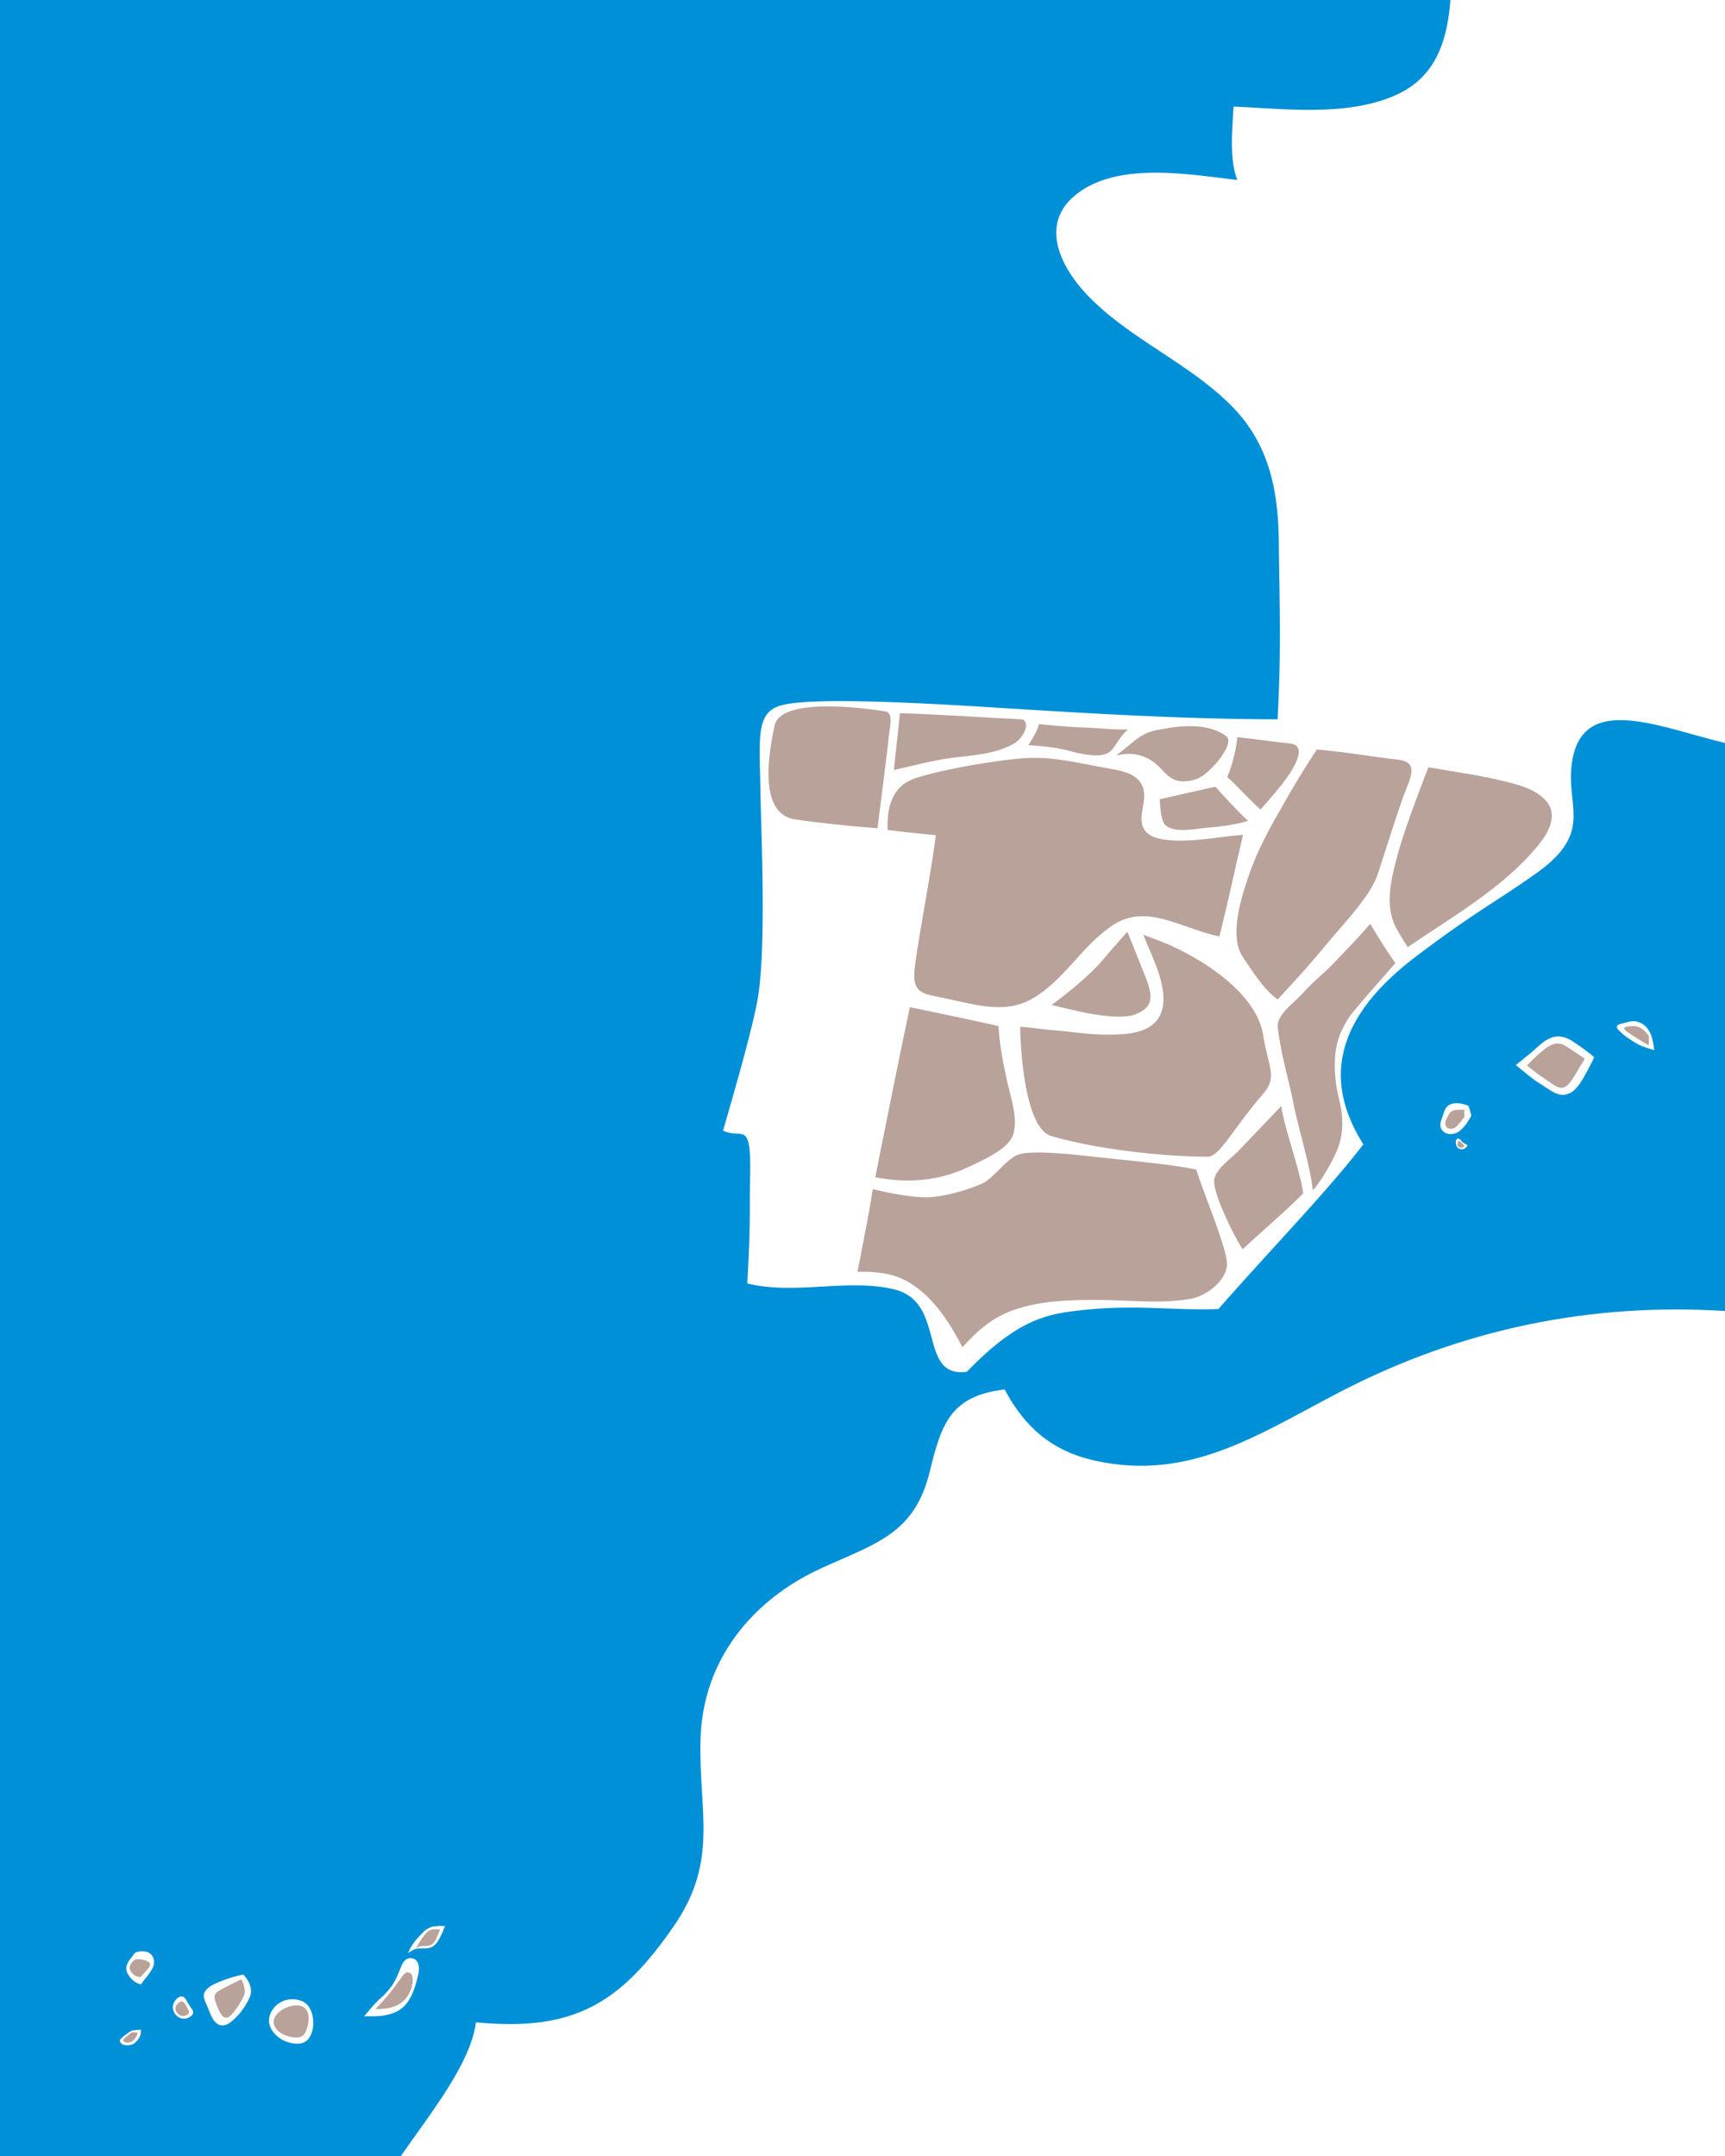
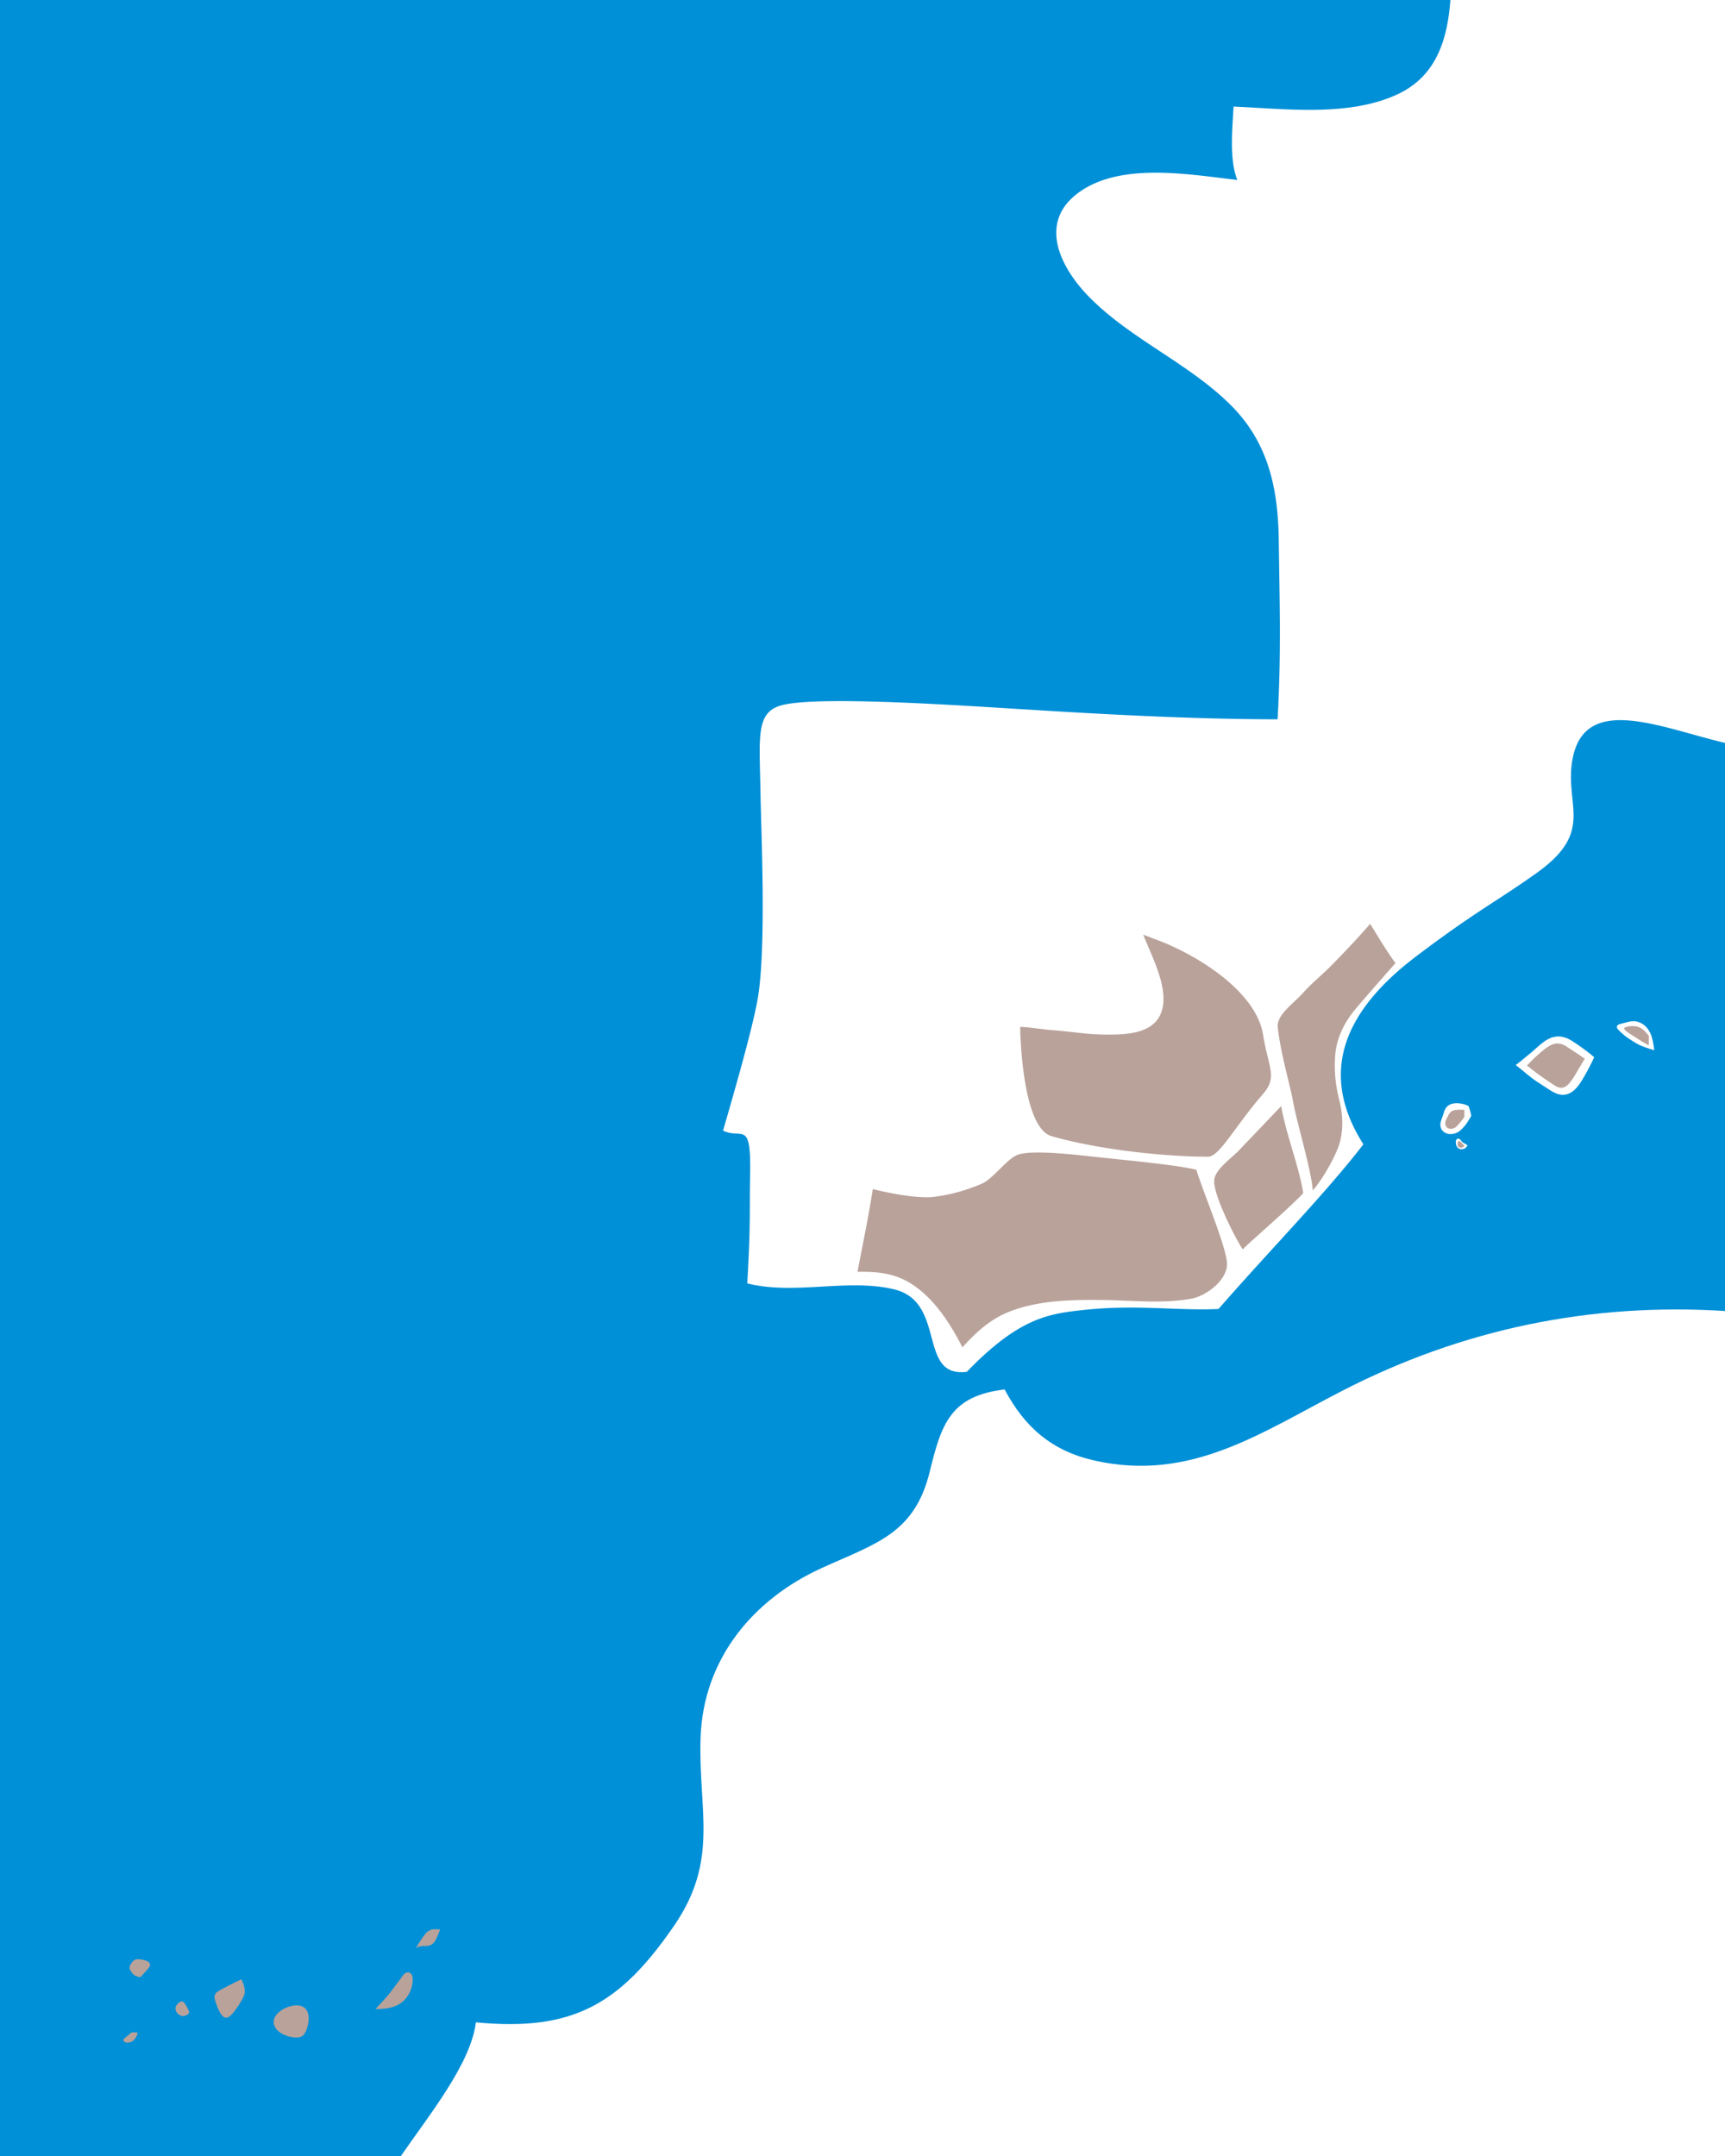
<svg xmlns="http://www.w3.org/2000/svg" width="680.314" height="850.394" viewBox="0 0 680.314 850.394">
  <switch>
    <g>
      <path fill="#0090D7" d="M0 0h680.314v850.394H0z" />
      <path fill="#FFF" d="M680.314 0H572.016c-1.188 15.351-5.33 29.99-20.928 37.231-19.173 8.9-44.154 5.694-64.581 4.807-.49 8.926-1.755 20.841 1.476 28.943-18.934-2.125-46.491-7.286-63.085 5.353-15.726 11.978-6.338 29.764 4.958 41.112 16.454 16.533 38.792 25.76 55.346 42.148 15.082 14.931 18.874 33.121 19.128 53.698.291 23.624 1.026 44.094-.476 70.432-35.888-.085-70.096-2.066-105.831-4.293-26.106-1.627-75.349-4.784-89.355-1.36-10.906 2.666-9.077 12.581-8.726 35.349.212 13.707 2.354 60.319-1.078 80.313-2.085 12.142-9.585 37.979-13.705 52.214 7.756 3.71 11.148-4.86 10.663 18.295-.278 13.286.281 18.372-1.116 41.964 18.729 4.713 39.526-2.051 57.889 2.343 20.891 4.999 9.089 35.064 28.705 32.532 20.432-21.141 32.059-22.819 45.151-24.292 21.548-2.424 37.053.276 54.102-.484 20.638-23.618 42.494-45.886 57.139-64.951-17.955-28.355-7.535-52.672 20.955-74.244 23.299-17.641 31.656-21.552 47.479-32.846 23.381-16.689 10.435-26.934 14.166-45.387 5.125-25.342 34.822-11.799 60.023-5.85V0zM651.234 408.419c.242.693.42 1.386.569 2.078.158.702.276 1.404.379 2.105l.237 1.63-1.899-.58a37.64 37.64 0 01-3.598-1.311c-1.14-.516-2.188-1.168-3.237-1.835l-1.569-1.04a21.853 21.853 0 01-1.521-1.117 38.046 38.046 0 01-1.457-1.287 28.035 28.035 0 01-.721-.709c-.231-.269-.493-.5-.688-1-.118-.256-.021-.733.194-.917a1.59 1.59 0 01.555-.36c.346-.141.664-.222.981-.304.639-.154 1.238-.336 1.881-.479.642-.134 1.285-.394 1.972-.445.684-.022 1.394-.135 2.085.062.691.176 1.384.365 1.995.759.651.314 1.184.787 1.693 1.259a8.58 8.58 0 011.231 1.59c.335.568.636 1.128.866 1.764l.052.137zM579.176 436.319c.479 1.189.772 2.381 1.023 3.575l.046.221-.275.473c-.315.542-.622 1.097-.97 1.623-.348.517-.677 1.098-1.068 1.541-.381.469-.781.92-1.193 1.36-.356.371-1.014 1.027-1.69 1.387-.667.427-1.448.639-2.212.779-.782.081-1.586.063-2.344-.231-.753-.288-1.439-.795-1.893-1.472-.439-.699-.572-1.481-.544-2.186.056-.345.074-.687.173-1.015.105-.312.175-.691.303-.945.127-.292.187-.536.332-.883.112-.284.203-.574.297-.874.186-.592.363-1.215.634-1.851.293-.624.741-1.296 1.414-1.769.665-.489 1.444-.714 2.136-.815.707-.123 1.365-.096 2.01-.05 1.28.131 2.5.427 3.678.983l.105.05.038.099zM576.641 450.382c.487.502 1.27.704 1.81 1.152l.319.264-.264.377c-.127.18-.261.361-.43.507-.158.161-.361.262-.553.366a2.647 2.647 0 01-1.271.229 2.04 2.04 0 01-1.182-.452 2.153 2.153 0 01-.694-.994 3.347 3.347 0 01-.139-.575c-.042-.17-.059-.407-.08-.581-.021-.387-.06-.815.307-1.27.174-.241.609-.36.866-.266.266.08.44.229.575.38.273.308.474.615.736.863zM628.667 417.142a76.976 76.976 0 01-2.191 4.388c-.778 1.447-1.531 2.843-2.395 4.279-.433.712-.877 1.429-1.407 2.114a14.472 14.472 0 01-1.785 2.012 7.308 7.308 0 01-2.573 1.563c-1.015.343-2.187.427-3.186.193a8.02 8.02 0 01-1.447-.429l-.696-.308c-.236-.105-.371-.198-.562-.298l-.585-.337-.514-.33-1.029-.66-4.098-2.665-1.017-.677-.985-.741c-.645-.512-1.298-1.008-1.931-1.533-1.274-1.037-2.535-2.082-3.811-3.097l-.667-.532.621-.475a67.143 67.143 0 003.389-2.748l1.687-1.364c.558-.459 1.095-.945 1.634-1.427.57-.501 1.093-.977 1.662-1.456a32.579 32.579 0 011.727-1.422c.603-.458 1.24-.896 1.941-1.265a9.34 9.34 0 012.271-.883c.81-.2 1.674-.282 2.519-.199.854.043 1.664.295 2.438.561.391.139.777.334 1.161.503.343.174.638.354.953.542l1.869 1.225a99.847 99.847 0 013.546 2.517c1.164.87 2.315 1.759 3.415 2.736l.103.091-.057.122z" />
      <path fill="#B9A29A" d="M650.308 408.63c-1.527-1.832-3.119-4.454-7.771-3.816-3.832.525-1.693 1.654 2.632 4.462 1.593 1.034 3.213 2.044 5.089 3.035l.05-3.681z" />
-       <path fill="#FFF" d="M167.658 761.432l.695-.47.346-.241.377-.185c.258-.11.492-.282.763-.369.266-.101.524-.214.813-.289l.031-.003 2.048-.202c.341-.036.69-.03 1.038-.025.347.005.695.007 1.043.023l.688.032-.26.636c-.284.696-.546 1.418-.86 2.093a44.84 44.84 0 01-.98 1.997c-.187.336-.334.686-.553 1.007-.223.318-.416.651-.663.954-.278.282-.504.602-.825.842-.309.25-.61.506-.98.667-.34.208-.73.299-1.099.426-.383.065-.76.159-1.14.167-.759.052-1.5.035-2.234.038-.369-.011-.732.025-1.095.054-.357.054-.722.094-1.06.21a4.56 4.56 0 00-.983.405c-.321.143-.585.39-.877.572l-.96.6.457-1.021c.365-.819.781-1.53 1.248-2.242.456-.711.964-1.386 1.507-2.034a53.307 53.307 0 011.702-1.88c.304-.299.606-.596.893-.903.142-.157.309-.285.457-.432l.463-.427zM154.718 783.008c.997-1.532 1.782-3.198 2.489-4.914l.537-1.282.506-1.253c.399-.869.79-1.821 1.92-2.674a2.932 2.932 0 011.085-.482l.329-.048.082-.009.021-.002.171.002.021.001.085.005.342.023c.062-.008.371.066.574.13.213.073.472.144.62.257.344.216.649.466.864.763.261.289.355.589.515.888.085.286.196.589.229.861.104.559.121 1.085.089 1.592-.048 1.015-.25 1.958-.457 2.883l-.168.689-.088.364-.096.33c-.142.44-.233.878-.376 1.328-.144.452-.289.902-.413 1.36-.158.441-.338.874-.488 1.32-.356.868-.709 1.751-1.173 2.591l-.33.645-.393.611c-.263.41-.518.832-.848 1.2-.326.367-.6.8-.985 1.118l-.558.505-.282.253-.143.124-.036.031-.019.015-.009.008-.072.046-.071.048c-.385.254-.749.512-1.152.764-.471.238-.951.484-1.432.704l-1.414.523-1.438.386-1.441.278-1.435.172c-.95.074-1.89.107-2.817.108h-3.436l2.14-2.537c.708-.84 1.407-1.686 2.171-2.483a48.156 48.156 0 012.4-2.311c.843-.741 1.57-1.544 2.323-2.355a25.912 25.912 0 002.057-2.576zM121.292 790.87l.364.445c.213.307.538.76.82 1.413.299.646.589 1.475.804 2.475.215.999.342 2.164.263 3.42-.087 1.3-.338 2.532-.949 4.001-.138.356-.391.737-.596 1.108-.235.37-.597.731-.918 1.082-.798.645-1.734 1.112-2.75 1.213-1.852.217-3.421-.121-5.022-.631-1.586-.507-3.069-1.405-4.312-2.552a11.195 11.195 0 01-1.633-1.92c-.223-.354-.442-.706-.612-1.112a6.08 6.08 0 01-.426-1.143c-.467-1.604-.197-3.363.507-4.834.714-1.468 1.778-2.692 2.979-3.536.296-.212.607-.408.942-.589.355-.193.545-.282.93-.444a9.193 9.193 0 011.9-.555 9.92 9.92 0 013.463.001c1.02.18 1.858.487 2.491.82.64.313 1.072.687 1.356.934l.393.395.006.009zM96.024 778.922l.435.457c.271.307.652.772 1.063 1.428.408.656.87 1.497 1.185 2.599.146.552.287 1.17.282 1.864.002.341-.007.705-.1 1.14-.079.479-.166.689-.258 1.011l-.244.565-.218.474c-.15.312-.304.633-.471.944a25.402 25.402 0 01-1.1 1.889 25.483 25.483 0 01-2.865 3.721 25.241 25.241 0 01-1.797 1.783c-.34.286-.662.576-1.046.85-.298.235-.939.658-1.276.792l-.37.167-.418.12a2.868 2.868 0 01-.87.145l-.453.007-.45-.077a2.964 2.964 0 01-.843-.272c-1.051-.513-1.686-1.32-2.181-2.089-.957-1.577-1.499-3.189-2.153-4.719l-.964-2.308c-.296-.781-.644-1.634-.5-2.706.015-.267.132-.515.213-.776.118-.226.241-.481.391-.675.297-.406.625-.744.958-1.022a11.746 11.746 0 011.986-1.346c1.305-.72 2.596-1.204 3.757-1.662a53.282 53.282 0 013.249-1.134 40.163 40.163 0 012.567-.737c1.439-.371 2.305-.488 2.305-.488l.119-.016.067.071zM74.405 790.51c.347.626.743 1.223 1.179 1.812l-.016-.026c.31.345.622.793.629 1.399.007.613-.393 1.135-.777 1.449a5.441 5.441 0 01-1.255.744c-.429.176-.961.341-1.464.341-.511.016-1.009-.083-1.48-.232a10.955 10.955 0 01-.672-.298c-.203-.134-.416-.253-.605-.402a4.84 4.84 0 01-.965-1.053c-.259-.395-.485-.811-.607-1.263a2.701 2.701 0 01-.161-.675c-.058-.227-.051-.459-.049-.692-.003-.465.106-.92.281-1.384.081-.232.204-.402.304-.606.139-.242.268-.386.404-.584.271-.372.584-.725.969-1.03.396-.283.88-.552 1.47-.54.597.017 1.075.375 1.38.735.318.367.531.771.756 1.16.219.389.44.772.679 1.145zM52.744 770.818l.002-.001a2.27 2.27 0 01.51-.516c.092-.088.211-.119.317-.187.108-.068.226-.1.343-.141.117-.047.236-.085.357-.105.119-.026.246-.072.366-.084.247-.045.495-.063.747-.088.5-.034 1.01-.035 1.511.013.248.029.499.059.745.106.252.056.474.104.753.209l.109.069c.296.18.594.379.875.6.273.244.501.571.737.873.194.334.355.711.48 1.08.074.369.168.77.158 1.131-.014.355-.012.744-.102 1.06-.07.332-.154.656-.292.975-.128.326-.264.646-.382.837l-.188.337-.053.101-.026.041-.054.082-.106.163c-.562.873-1.136 1.739-1.82 2.543-.673.811-1.377 1.6-1.936 2.466l-.233.363-.298-.117a18.446 18.446 0 00-.874-.318c-.293-.096-.547-.292-.833-.421-.295-.125-.508-.36-.786-.53-.277-.177-.481-.412-.73-.63-.251-.22-.435-.467-.658-.713a8.934 8.934 0 01-1.009-1.527l-.188-.379-.082-.183-.094-.281a6.106 6.106 0 01-.152-.571c-.024-.179-.029-.36-.042-.54-.036-.369.037-.695.091-1.031.049-.337.191-.636.309-.941.107-.306.295-.576.451-.85.151-.276.353-.522.532-.771.175-.249.358-.491.551-.724.185-.233.335-.485.517-.698.17-.224.326-.458.474-.695l.003-.007zM52.083 800.934a29.133 29.133 0 013.085-.325l.443-.025-.016.466-.028.801c-.042.263-.104.526-.165.788-.096.248-.18.504-.291.746-.133.227-.25.468-.4.681-.297.43-.637.816-.991 1.173l-.527.518c-.198.191-.466.37-.701.484-.985.43-2.011.52-3.017.435a3.552 3.552 0 01-.749-.15 1.341 1.341 0 01-.361-.148 1.133 1.133 0 01-.342-.209 1.259 1.259 0 01-.298-.285 1.12 1.12 0 01-.229-.351c-.144-.254-.175-.526-.23-.805l-.021-.105.143-.159c.656-.729 1.418-1.333 2.194-1.92a18.995 18.995 0 012.469-1.598l.017-.009.015-.003z" />
-       <path fill="#B9A29A" d="M305.542 286.072c-3.873 17.288-4.534 35.237 8.013 37.129 8.917 1.345 21.651 2.642 32.516 3.493.854-6.385 4.018-31.504 4.629-37.611.205-2.045 1.716-7.799-1.344-8.446-.001-.001-40.999-7.131-43.814 5.435zM354.939 281.303c14.426.398 33.667 1.75 47.75 2.417 3.521.167 2.101 6.867-3.201 9.8-7.019 3.883-15.346 4.304-23.945 5.384-7.65.961-15.488 3.166-23.021 4.816 0 0 1.631-14.987 2.417-22.417zM409.772 285.636c-.922 3.133-2.201 5.074-4.218 8.277 4.477.259 11.081.874 15.42 2.076 4.986 1.381 11.092 2.683 14.887 1.483 3.857-1.22 4.161-5.484 8.995-9.752-5.943.205-11.281-.652-19.125-.833-4.676-.109-15.959-1.251-15.959-1.251zM350.068 327.388c-.358-9.118 1.798-17.552 11.22-20.545 10.67-3.389 28.583-6.42 39.567-7.538 13.375-1.361 21.572 1.168 38.48 4.192 4.354.778 9.617 2.259 11.333 6.833 1.419 3.782-.15 7.853-.425 11.684-.383 5.349 2.428 7.865 7.55 8.899 9.657 1.95 22.736-.885 32.437-1.652-3.75 15.875-4.875 22.125-9.309 40.131-15.303-3.193-28.869-13.592-42.633-4.1-11.744 8.1-18.809 21.558-31.324 28.697-10.495 5.988-21.942 2.397-34.104-.204-9.11-1.948-13.506-1.566-12.006-12.899 1.902-14.37 6.46-37.03 8.224-51.457-7.999-.707-19.01-2.041-19.01-2.041zM440.605 297.636c5.53-3.951 8.811-8.421 15.5-9.642 5.973-1.09 19.023-3.921 27.51 2.392 3.865 2.875-6.888 15.512-12.01 17-6.335 1.841-9.496.558-13.25-3.667-4.995-5.621-10.869-7.368-17.75-5.833M484.105 306.136c1.877-3.926 3.494-11.142 3.892-15.375 9.608 1.029 13.483 1.75 20.76 2.489 8.072.82-.096 12.198-3.061 15.962-2.727 3.461-5.653 6.766-8.542 10.092-3.174-2.543-10.634-10.917-13.049-12.668" />
-       <path fill="#B9A29A" d="M479.373 310.334c2.111 2.446 9.271 10.302 12.857 13.427-5.214 1.634-11.539 2.347-16.977 2.821-4.341.378-12.025 2.131-15.65-1.154-1.849-1.675-2.055-7.836-2.248-10.167 0 0 18.109-4.133 22.018-4.927zM358.855 397.253c-3.85 17.709-13.014 63.724-13.656 67.101 12.497 2.389 24.733 1.605 36.398-3.904 5.453-2.575 16.476-7.188 18.099-13.272 1.76-6.598-1.044-13.964-2.446-20.434-1.657-7.648-2.995-14.202-3.453-22.017-9.4-2.187-34.942-7.474-34.942-7.474zM519.355 295.636c13.524 1.205 21.145 2.794 32 4 9 1 4.346 8.101 2.024 14.719-3.717 10.596-6.208 18.803-9.934 30.224-2.881 8.831-13.151 19.269-18.966 26.307-7.125 8.625-12.504 14.66-20.586 23.322-5.209-3.652-9.126-9.93-13.664-16.589-5.874-8.618-.176-24.938 2-31.483 4.043-12.162 9.784-21.491 13.233-27.675 7.643-13.7 13.893-22.825 13.893-22.825zM551.261 336.927c-2.451 9.098-5.376 20.03-.735 28.905 1.391 2.661 3.107 5.168 4.623 7.76 17.482-11.914 37.939-23.538 51.451-40.128 3.83-4.703 7.94-11.528 3.479-17.157-4.315-5.445-12.901-7.235-19.277-8.727-8.648-2.022-18.703-3.401-27.446-4.943-.001-.001-8.914 22.481-12.095 34.29zM434.478 379.142c-4.546 5.377-14.347 13.37-19.747 17.245 7.625 1.813 25.988 6.88 33.653 3.474 7.382-3.28 6.074-7.899 2.456-16.862-3.226-7.99-4.158-10.508-6.248-15.485 0-.001-5.473 6.137-10.114 11.628z" />
      <path fill="#B9A29A" d="M414.73 448.136c20.772 5.941 47.791 8.149 61.688 8.109 4.562-.013 10.396-11.713 21.745-24.804 5.8-6.689 2.023-10.371 0-23.19-2.69-17.042-25.47-31.225-41.105-37.238a898.594 898.594 0 00-6.17-2.34c3.349 8.771 11.685 23.572 6.086 32.733-3.785 6.192-12.837 6.642-19.268 6.681-9.089.055-13.669-1.091-22.709-1.758-3.469-.256-8.908-1.185-12.658-1.31.001.002.378 39.681 12.391 43.117zM344.23 469.011c-2.25 13.875-3.36 18.429-6.031 32.643 7.203-.16 14.035.429 20.359 4.204 6.481 3.868 11.551 9.841 15.614 16.113 1.977 3.05 3.714 6.243 5.426 9.446 5.474-6.146 11.272-11.351 19.094-14.301 11.221-4.232 23.72-4.449 35.559-4.361 11.691.085 24.016 1.615 35.597-.514 6.084-1.119 14.812-7.709 14.011-14.609-.856-7.38-8.88-26.238-12.067-36.264-7.865-1.845-23.312-3.302-40.493-5.122-5.419-.574-24.23-2.918-29.905-.771-4.345 1.645-9.803 9.531-14.088 11.373-6.023 2.588-12.398 4.422-18.91 5.224-8.396 1.033-24.166-3.061-24.166-3.061zM550.355 379.886c-4.073-5.604-6.707-10.226-9.985-15.492-4.284 5.009-10.326 11.359-14.94 16.069-4.485 4.578-7.551 6.72-11.824 11.488-3.395 3.787-10.244 8.386-9.678 13.295 1.256 10.882 4.807 22.466 5.988 28.994 1.667 9.209 7.108 26.567 7.814 35.271 3.451-3.644 9.065-13.47 10.5-18.339 2-6.786 1.002-13.29-.125-17.661a53.01 53.01 0 01-1.5-17.5c.566-6.795 3.733-12.912 7.875-17.875 4.787-5.736 15.875-18.25 15.875-18.25zM505.296 436.263c1.678 10.464 7.173 24.256 8.673 34.381-6.029 6.375-20.627 18.816-23.871 22.146-2.923-4.405-11.689-21.592-11.24-27.308.327-4.162 6.852-8.708 9.503-11.472a7267.93 7267.93 0 0016.935-17.747zM625.011 417.595c-3.05-2.123-4.014-2.715-7.112-4.759-4.008-2.643-6.79-.695-10.275 2.265-2.294 1.946-3.145 2.851-5.402 5.134 3.886 3.252 6.932 5.254 10.648 7.748 3.768 2.527 5.779.385 8.719-4.658 1.464-2.514 3.422-5.73 3.422-5.73zM577.497 437.76c-5.188-.242-5.463.405-7.03 3.578-1.842 3.73 2.1 5.086 4.196 2.748 1.229-1.372 1.706-1.911 2.885-3.553l-.051-2.773zM576.446 450.784c-.78-.839-1.494-1.232-1.601.517-.095 1.574 1.899 1.84 2.702.643l-1.101-1.16zM168.428 762.08c-1.396 1.238-4.007 5.59-4.353 6.396 2.909-2.271 6.002 1.277 8.319-4.546.36-.908.876-1.947 1.166-2.882-.733-.082-1.604-.099-2.956-.054 0 0-1.197.217-2.176 1.086zM154.758 784.793a823.762 823.762 0 013.199-4.277c.608-.81 1.467-2.473 2.704-2.526 2.778-.12 2.079 3.974 1.869 5.024-.593 2.981-2.37 5.937-5.391 7.649-2.704 1.532-5.917 1.728-9.071 1.812 3.372-3.705 4.574-4.84 6.69-7.682zM120.494 792.325c-1.914-2.094-5.503-1.37-7.79-.36-2.613 1.153-5.602 3.717-4.562 6.815 1.029 3.068 5.085 4.656 8.128 4.875 2.969.214 4.006-1.08 4.851-3.842.639-2.092 1.189-5.5-.627-7.488zM95.151 780.704c-3.559 1.738-3.915 1.913-6.972 3.511-3.736 1.953-4.252 2.491-2.865 6.253.789 2.144 2.296 6.372 4.734 5.167 1.746-.862 5.008-5.819 6.151-8.468 1.162-2.694-1.048-6.463-1.048-6.463zM73.618 791.436c-.984-1.687-1.731-3.141-3.811-.772-1.812 2.067.887 5.247 3.248 4.361.964-.362 2.033-.946 1.248-2.183.001 0-.49-1.074-.685-1.406zM52.869 773.19c-1.685 1.449-2.07 3.036-1.515 3.886.609.933 1.229 2.445 4.01 2.781 1.519-1.636 2.115-2.284 3.074-3.4.887-1.032 1.25-2.271-.713-3.085.001 0-3.645-1.224-4.856-.182zM51.941 801.617c-1.184.992-1.555 1.269-3.289 2.735.006 1.996 3.077 1.33 3.821.57.713-.727 1.713-1.76 1.73-3.26l-2.262-.045z" />
      <path fill="#FFF" d="M680.314 850.394V517.099c-52.934-3.321-103.518 7.005-151.22 31.612-31.939 16.476-59.619 35.933-97.548 27.348-16.723-3.785-27.435-13.115-35.343-28.021-21.233 2.572-24.89 13.346-29.522 32.403-5.974 24.578-21.291 28.335-42.55 38.014-27.419 12.482-46.852 36.175-47.84 67.108-.917 28.701 7.438 48.029-10.487 74.069-21.11 30.663-39.624 41.795-78.115 38.036-2.016 16.355-18.303 36.341-29.574 52.726h522.199z" />
    </g>
  </switch>
</svg>